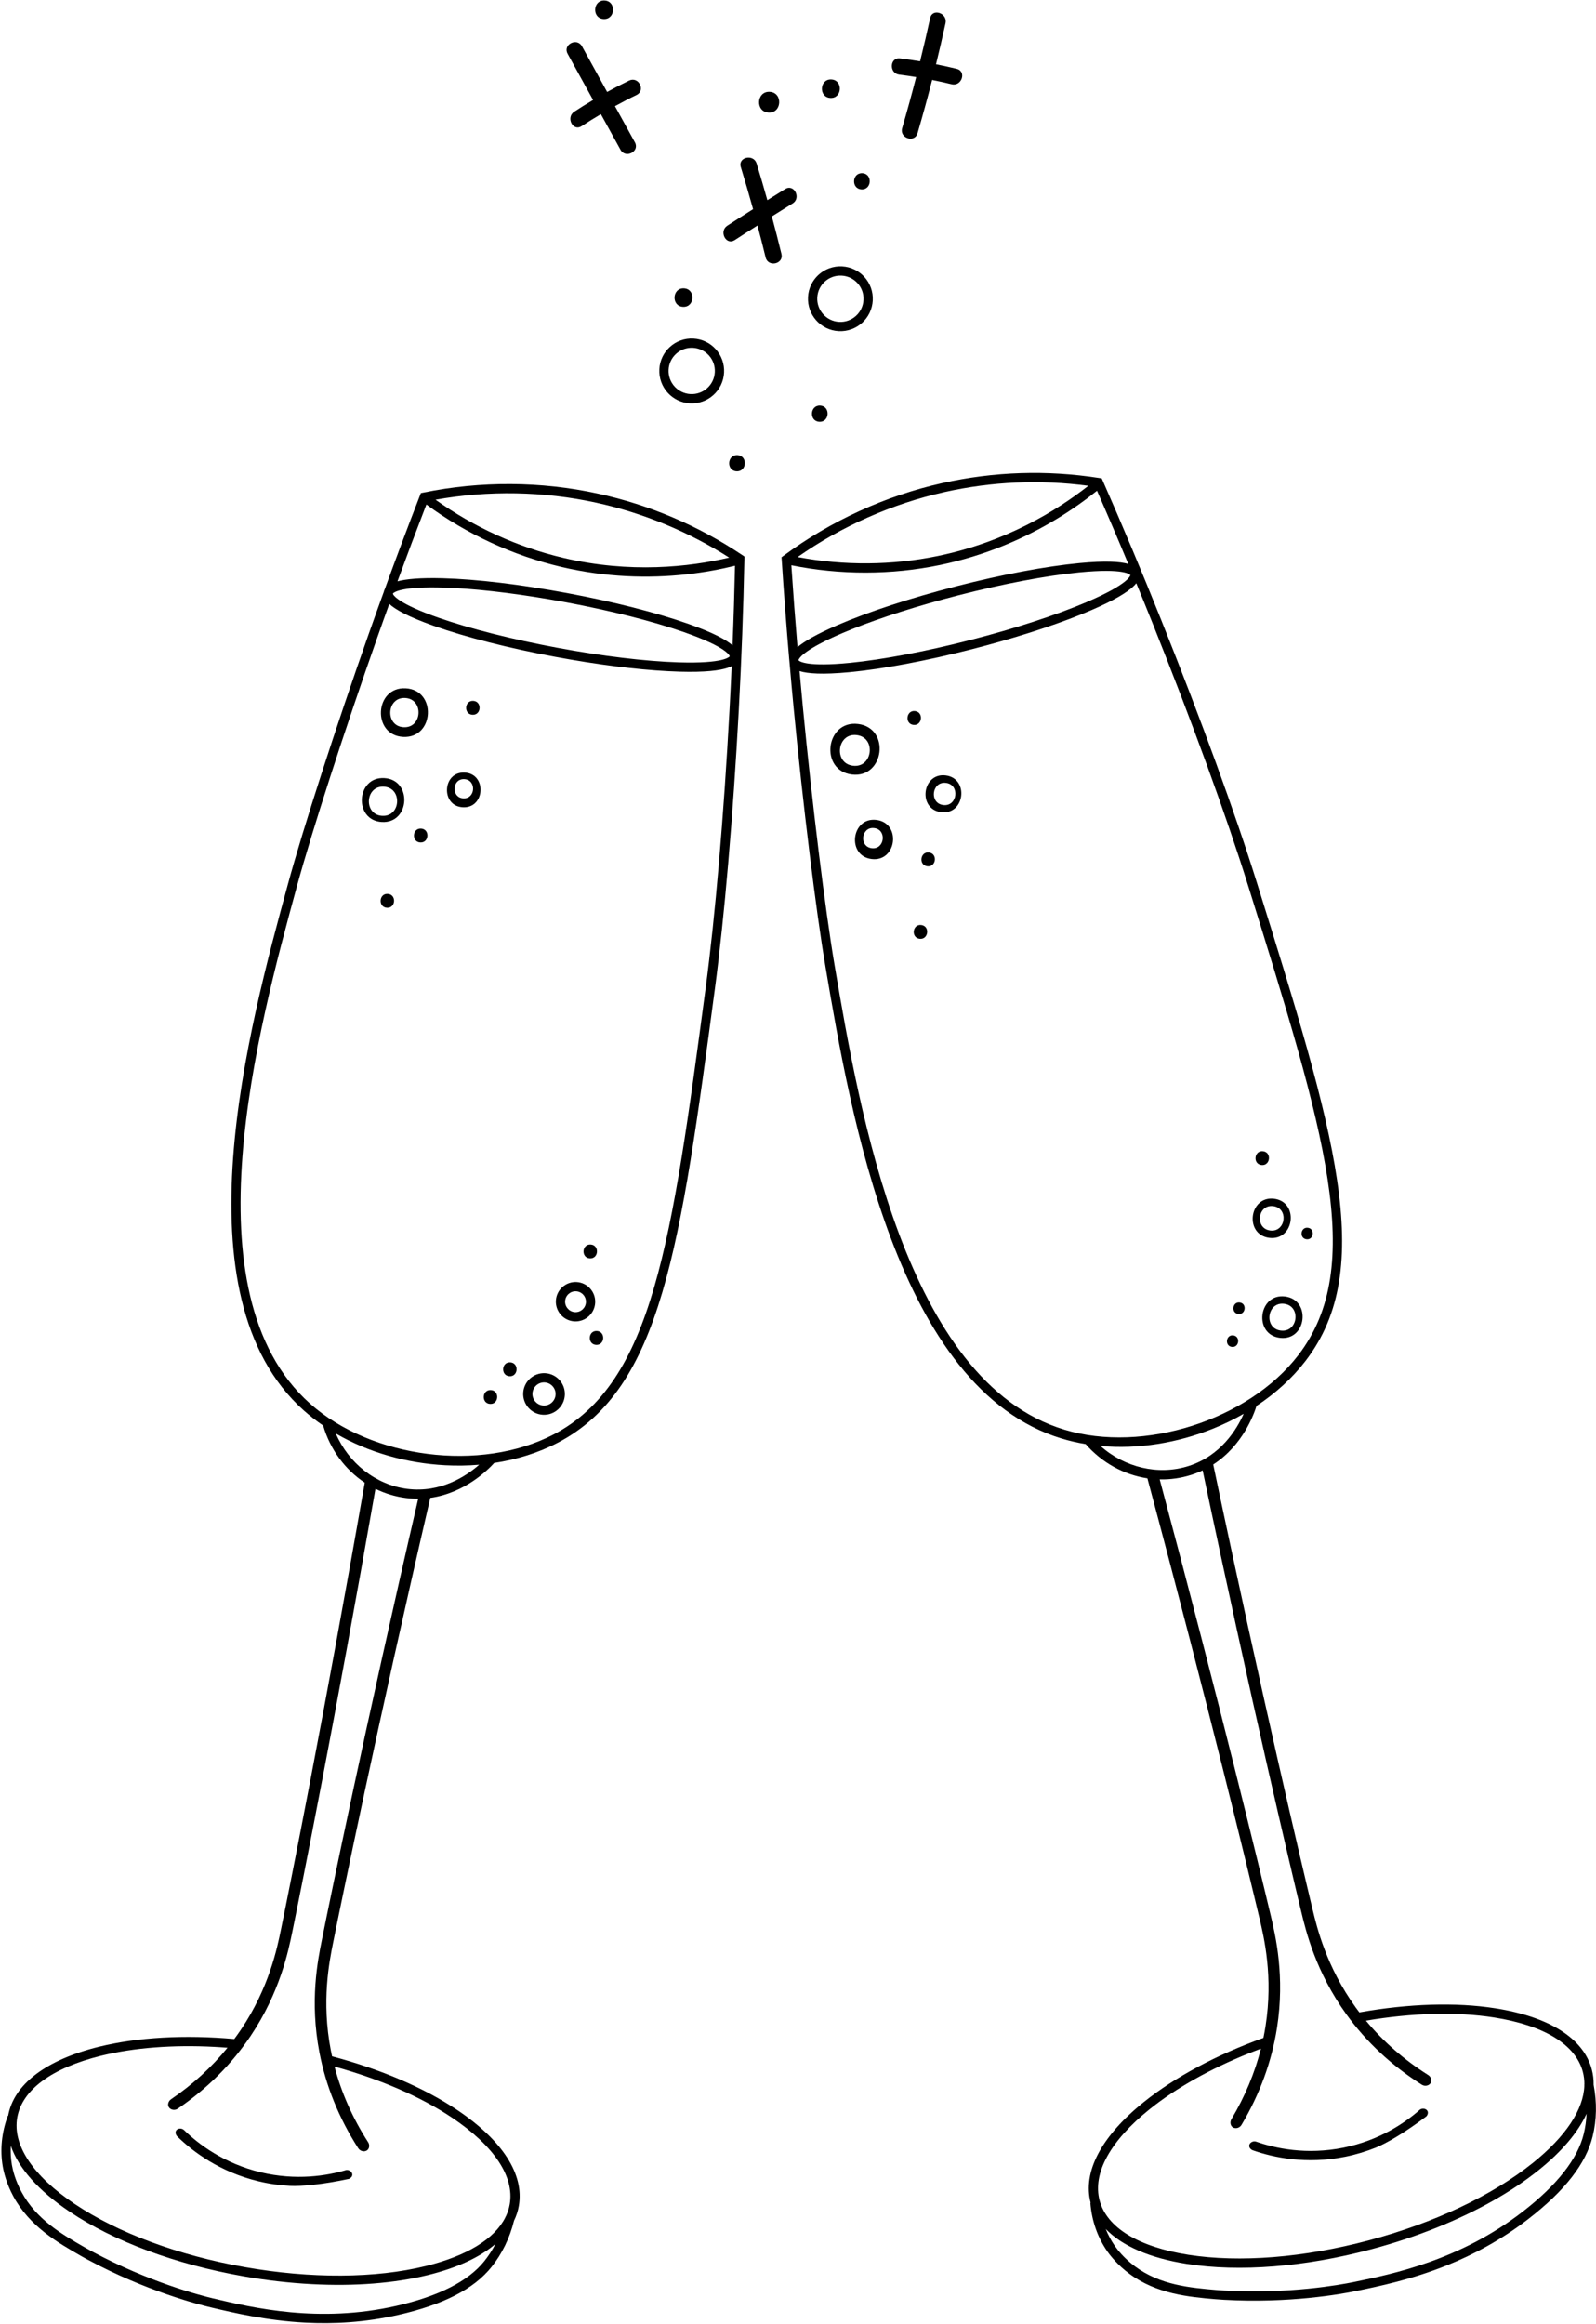
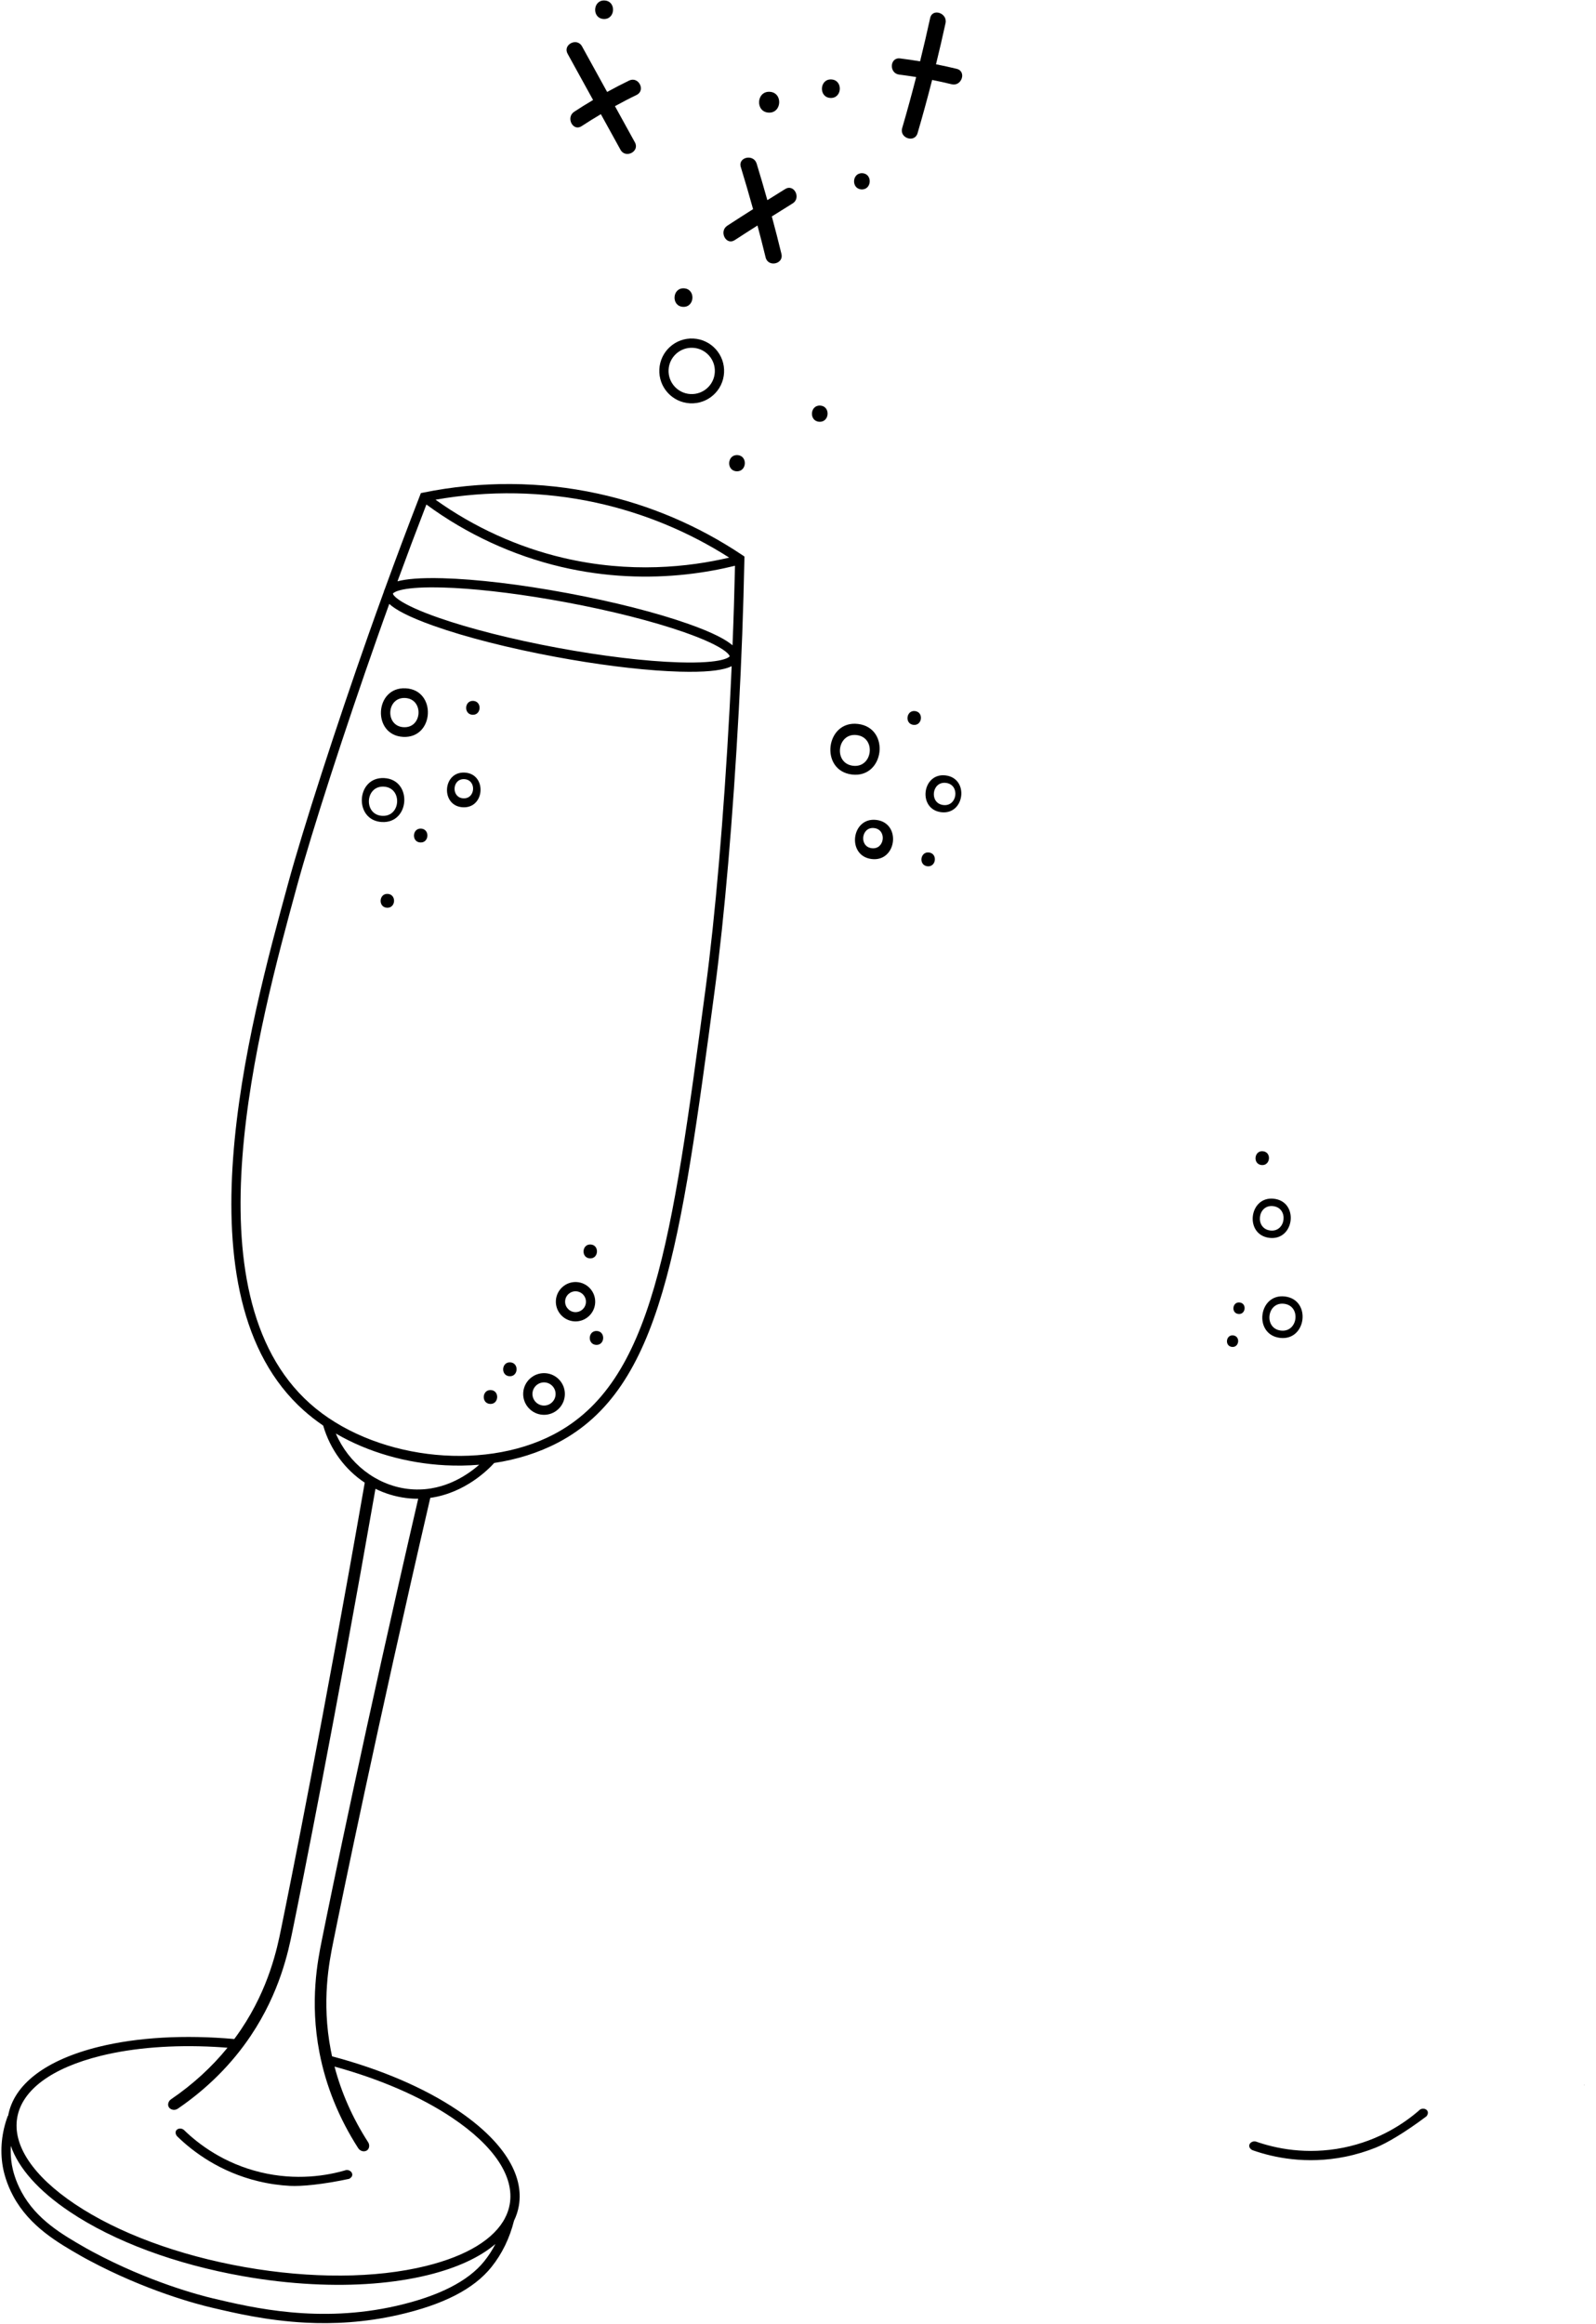
<svg xmlns="http://www.w3.org/2000/svg" height="492.3" preserveAspectRatio="xMidYMid meet" version="1.0" viewBox="-0.3 -0.1 338.2 492.3" width="338.2" zoomAndPan="magnify">
  <defs>
    <clipPath id="a">
-       <path d="M 165 100 L 337.891 100 L 337.891 488 L 165 488 Z M 165 100" />
-     </clipPath>
+       </clipPath>
  </defs>
  <g>
    <g id="change1_1">
      <path d="M 82.949 125.648 C 82.949 125.648 82.953 125.668 82.961 125.699 C 82.973 125.656 82.988 125.613 83.008 125.574 C 82.961 125.621 82.949 125.648 82.949 125.648" fill="inherit" />
    </g>
    <g id="change1_2">
      <path d="M 99.98 148.367 C 98.09 148.27 97.93 151.207 99.824 151.309 C 101.719 151.406 101.875 148.469 99.98 148.367" fill="inherit" />
    </g>
    <g id="change1_3">
      <path d="M 88.922 175.422 C 87.031 175.32 86.871 178.262 88.77 178.359 C 90.66 178.461 90.816 175.52 88.922 175.422" fill="inherit" />
    </g>
    <g id="change1_4">
      <path d="M 81.855 189.25 C 79.965 189.148 79.809 192.09 81.703 192.188 C 83.594 192.285 83.75 189.348 81.855 189.25" fill="inherit" />
    </g>
    <g id="change1_5">
      <path d="M 124.855 263.516 C 122.965 263.418 122.805 266.355 124.699 266.457 C 126.594 266.555 126.75 263.617 124.855 263.516" fill="inherit" />
    </g>
    <g id="change1_6">
      <path d="M 107.82 288.48 C 105.93 288.383 105.773 291.32 107.668 291.422 C 109.559 291.52 109.715 288.582 107.82 288.48" fill="inherit" />
    </g>
    <g id="change1_7">
      <path d="M 103.711 294.352 C 101.82 294.25 101.66 297.191 103.555 297.289 C 105.445 297.391 105.605 294.449 103.711 294.352" fill="inherit" />
    </g>
    <g id="change1_8">
      <path d="M 126.172 281.84 C 124.281 281.742 124.125 284.68 126.02 284.781 C 127.91 284.879 128.066 281.941 126.172 281.84" fill="inherit" />
    </g>
    <g id="change1_9">
      <path d="M 97.879 169.008 C 95.266 168.867 95.48 164.809 98.094 164.945 C 100.711 165.086 100.492 169.145 97.879 169.008 Z M 98.168 163.555 C 93.438 163.309 93.043 170.656 97.781 170.902 C 102.508 171.152 102.902 163.805 98.168 163.555" fill="inherit" />
    </g>
    <g id="change1_10">
      <path d="M 85.234 153.941 C 81.246 153.73 81.578 147.547 85.559 147.754 C 89.547 147.965 89.215 154.152 85.234 153.941 Z M 85.668 145.703 C 79.047 145.355 78.496 155.645 85.129 155.992 C 91.746 156.34 92.297 146.055 85.668 145.703" fill="inherit" />
    </g>
    <g id="change1_11">
      <path d="M 80.699 172.719 C 76.711 172.508 77.043 166.324 81.023 166.531 C 85.012 166.742 84.68 172.93 80.699 172.719 Z M 81.117 164.719 C 75.129 164.402 74.629 173.711 80.629 174.027 C 86.617 174.344 87.117 165.035 81.117 164.719" fill="inherit" />
    </g>
    <g id="change1_12">
      <path d="M 144.637 60.977 C 142.113 60.844 141.906 64.766 144.43 64.898 C 146.953 65.031 147.164 61.109 144.637 60.977" fill="inherit" />
    </g>
    <g id="change1_13">
      <path d="M 162.801 19.348 C 159.965 19.195 159.727 23.605 162.57 23.754 C 165.406 23.902 165.641 19.496 162.801 19.348" fill="inherit" />
    </g>
    <g id="change1_14">
      <path d="M 175.867 16.73 C 173.348 16.598 173.137 20.516 175.664 20.648 C 178.184 20.781 178.395 16.863 175.867 16.73" fill="inherit" />
    </g>
    <g id="change1_15">
      <path d="M 182.43 36.59 C 180.223 36.473 180.039 39.902 182.25 40.02 C 184.457 40.137 184.641 36.707 182.43 36.59" fill="inherit" />
    </g>
    <g id="change1_16">
      <path d="M 127.816 0.004 C 125.293 -0.129 125.082 3.789 127.609 3.922 C 130.133 4.055 130.34 0.137 127.816 0.004" fill="inherit" />
    </g>
    <g id="change1_17">
      <path d="M 173.504 85.812 C 171.297 85.699 171.113 89.129 173.32 89.242 C 175.527 89.359 175.715 85.93 173.504 85.812" fill="inherit" />
    </g>
    <g id="change1_18">
      <path d="M 155.965 96.301 C 153.758 96.184 153.57 99.613 155.781 99.73 C 157.988 99.848 158.176 96.418 155.965 96.301" fill="inherit" />
    </g>
    <path d="M 1521.523 4132.188 C 1519.844 4099.727 1492.148 4074.805 1459.688 4076.484 C 1427.188 4078.203 1402.266 4105.898 1403.984 4138.398 C 1405.664 4170.859 1433.398 4195.781 1465.859 4194.062 C 1498.32 4192.344 1523.242 4164.648 1521.523 4132.188 Z M 1521.523 4132.188" fill="none" stroke="#000" stroke-miterlimit="10" stroke-width="19.622" transform="matrix(.1 0 0 -.1 0 492)" />
-     <path d="M 1836.602 4285.117 C 1834.922 4252.617 1807.188 4227.695 1774.727 4229.414 C 1742.266 4231.094 1717.344 4258.828 1719.023 4291.289 C 1720.742 4323.75 1748.438 4348.672 1780.938 4346.953 C 1813.398 4345.273 1838.32 4317.578 1836.602 4285.117 Z M 1836.602 4285.117" fill="none" stroke="#000" stroke-miterlimit="10" stroke-width="19.622" transform="matrix(.1 0 0 -.1 0 492)" />
    <g id="change1_19">
      <path d="M 121.773 273.434 C 120.559 273.367 119.52 274.305 119.453 275.52 C 119.391 276.738 120.328 277.777 121.543 277.844 C 122.758 277.906 123.801 276.969 123.863 275.754 C 123.926 274.539 122.988 273.496 121.773 273.434 Z M 121.438 279.801 C 119.145 279.68 117.375 277.715 117.492 275.418 C 117.613 273.121 119.582 271.352 121.879 271.473 C 124.172 271.594 125.941 273.562 125.82 275.855 C 125.699 278.152 123.734 279.922 121.438 279.801" fill="inherit" />
    </g>
    <g id="change1_20">
      <path d="M 115.109 292.73 C 113.758 292.66 112.602 293.703 112.531 295.055 C 112.461 296.402 113.504 297.559 114.852 297.633 C 116.203 297.703 117.359 296.66 117.43 295.312 C 117.504 293.961 116.461 292.805 115.109 292.73 Z M 114.75 299.59 C 112.316 299.461 110.445 297.383 110.57 294.949 C 110.699 292.52 112.781 290.645 115.215 290.773 C 117.645 290.898 119.52 292.98 119.391 295.414 C 119.262 297.844 117.18 299.719 114.75 299.59" fill="inherit" />
    </g>
    <g id="change1_21">
      <path d="M 81.02 125.289 L 81.016 125.309 C 81.094 125.078 81.18 124.848 81.266 124.617 C 81.129 124.848 81.059 125.074 81.02 125.289" fill="inherit" />
    </g>
    <g id="change1_22">
      <path d="M 61.148 462.926 C 59.035 462.812 56.789 462.516 54.449 461.949 C 46.285 459.98 40.609 455.707 37.285 452.469 C 36.91 452.102 36.816 451.57 37.016 451.227 C 37.277 450.766 38.066 450.59 38.656 451.062 C 40.152 452.523 42.273 454.324 45.062 456.004 C 47.766 457.633 51.043 459.109 54.906 460.043 C 62.473 461.863 68.973 460.789 73.094 459.562 C 73.812 459.512 74.359 460.039 74.352 460.559 C 74.344 460.922 74.062 461.277 73.648 461.445 C 68.027 462.648 63.551 463.051 61.148 462.926" fill="inherit" />
    </g>
    <g id="change1_23">
      <path d="M 149.227 209.219 C 142.043 263.09 138.086 292.758 116.977 303.773 C 101.586 311.805 78.441 308.859 65.383 297.211 C 39.102 273.762 54.422 217.656 62.652 187.512 C 65.805 175.98 72.793 154.359 79.652 134.934 C 80.48 132.57 81.328 130.195 82.188 127.828 C 83.527 129.051 86.262 130.574 91.629 132.477 C 98.398 134.879 107.543 137.203 117.383 139.035 C 126.102 140.656 134.449 141.715 141.23 142.07 C 142.102 142.117 142.949 142.152 143.77 142.176 C 149.098 142.324 152.152 141.945 153.914 141.355 C 154.227 141.246 154.504 141.133 154.742 141.016 C 154.609 144.059 154.461 147.098 154.297 150.121 C 153.059 172.992 151.258 193.98 149.227 209.219 Z M 85.996 315.277 C 79.352 314.43 73.562 309.855 70.867 303.562 C 77.738 307.562 85.879 309.852 94.035 310.281 C 96.453 310.406 98.863 310.371 101.246 310.168 C 98.527 312.555 93.113 316.176 85.996 315.277 Z M 67.891 410.914 C 67.047 415.094 65.289 423.785 67.395 434.695 C 68.762 441.781 71.527 448.598 75.613 454.953 C 76.102 455.691 77.074 455.781 77.574 455.32 C 77.984 454.945 78.074 454.203 77.676 453.629 C 74.422 448.57 72.047 443.215 70.59 437.656 C 80.211 440.301 88.824 444.016 95.488 448.48 C 104.402 454.453 108.738 460.973 107.711 466.832 C 107.551 467.742 107.262 468.621 106.855 469.469 C 106.82 469.523 106.793 469.582 106.766 469.641 C 104.477 474.172 98.641 477.758 89.953 479.898 C 79.262 482.527 65.629 482.609 51.566 480.129 C 37.504 477.648 24.719 472.91 15.574 466.785 C 6.664 460.812 2.324 454.293 3.355 448.434 C 4.391 442.57 10.699 437.934 21.113 435.363 C 28.105 433.645 36.359 433.02 45.16 433.48 C 46.074 433.527 46.988 433.594 47.906 433.664 C 44.562 437.777 40.566 441.43 35.988 444.555 C 35.398 444.93 35.188 445.645 35.422 446.152 C 35.707 446.77 36.637 447.066 37.367 446.582 C 43.609 442.32 48.816 437.121 52.836 431.129 C 59.027 421.898 60.801 413.211 61.66 409.035 C 63.617 399.457 70.629 364.598 79.262 315.266 C 81.273 316.262 83.453 316.926 85.746 317.219 C 86.238 317.281 86.723 317.324 87.199 317.348 C 87.578 317.367 87.949 317.379 88.32 317.371 C 76.984 366.34 69.824 401.305 67.891 410.914 Z M 102.312 478.891 C 98.918 483.125 92.652 486.305 83.672 488.352 C 67.332 492.07 53.293 488.758 44.902 486.777 C 41.934 486.074 31.316 483.297 19.344 476.895 C 19.008 476.715 18.492 476.438 17.828 476.062 L 17.785 476.035 C 12.941 473.258 7.449 470.105 4.262 464.219 C 2.922 461.746 2.406 459.578 2.223 458.508 C 1.992 457.18 1.918 455.812 1.992 454.445 C 3.621 459.184 7.879 463.984 14.484 468.41 C 23.848 474.691 36.898 479.539 51.227 482.062 C 56.168 482.934 61.055 483.492 65.793 483.738 C 74.797 484.215 83.246 483.566 90.422 481.805 C 96.559 480.293 101.383 478.051 104.684 475.238 C 104.008 476.543 103.215 477.766 102.312 478.891 Z M 83.008 125.574 C 83.309 125.27 85.047 124.09 93.773 124.363 C 94.477 124.383 95.195 124.41 95.938 124.449 C 102.633 124.805 110.91 125.859 119.535 127.461 C 129.113 129.242 138.043 131.5 144.688 133.824 C 153.898 137.055 154.316 138.824 154.324 138.918 C 154.281 138.996 153.262 140.504 143.5 140.203 C 136.469 139.984 127.32 138.883 117.738 137.102 C 108.16 135.32 99.23 133.062 92.59 130.738 C 84.059 127.75 83.074 126.004 82.961 125.699 C 82.953 125.668 82.949 125.648 82.949 125.648 C 82.949 125.648 82.961 125.621 83.008 125.574 Z M 90.055 106.77 C 98.562 113.031 108.41 117.586 118.621 119.984 C 123.402 121.105 127.996 121.707 132.312 121.934 C 141.559 122.422 149.539 121.199 155.449 119.742 C 155.328 125.336 155.156 130.965 154.926 136.594 C 153.527 135.391 150.801 133.91 145.648 132.086 C 138.875 129.688 129.734 127.359 119.891 125.531 C 110.055 123.699 100.684 122.578 93.504 122.387 C 88.715 122.254 85.754 122.551 83.93 123.039 C 85.926 117.586 87.977 112.148 90.055 106.77 Z M 125.984 106.371 C 136.035 108.566 145.527 112.48 154.223 118.016 C 145.77 120.004 133.289 121.414 119.066 118.074 C 109.426 115.809 100.109 111.562 91.992 105.754 C 103.211 103.75 114.91 103.957 125.984 106.371 Z M 157.441 118.328 L 157.453 117.789 L 157.008 117.488 C 147.652 111.23 137.355 106.848 126.398 104.461 C 114.34 101.824 101.551 101.758 89.41 104.246 L 88.883 104.355 L 88.691 104.855 C 86.16 111.375 83.676 117.988 81.266 124.613 L 81.266 124.617 C 81.18 124.848 81.094 125.078 81.016 125.309 C 79.926 128.301 78.855 131.289 77.801 134.273 C 70.93 153.746 63.922 175.422 60.766 186.996 C 52.418 217.547 36.891 274.414 64.078 298.676 C 65.363 299.82 66.734 300.887 68.184 301.875 C 69.672 306.98 72.84 311.219 76.992 313.969 C 68.297 363.73 61.227 398.914 59.254 408.547 C 58.434 412.566 56.723 420.938 50.801 429.762 C 50.332 430.457 49.848 431.145 49.344 431.82 C 38.828 430.891 28.891 431.434 20.648 433.465 C 9.426 436.227 2.602 441.414 1.422 448.094 L 1.367 448.07 C 0.047 451.582 -0.328 455.312 0.289 458.848 C 0.496 460.031 1.062 462.434 2.531 465.148 C 5.988 471.531 11.984 474.973 16.809 477.738 L 16.855 477.766 C 17.535 478.156 18.07 478.438 18.453 478.645 C 30.598 485.141 41.418 487.977 44.449 488.688 C 49.383 489.852 56.223 491.465 64.355 491.895 C 70.328 492.207 76.996 491.879 84.109 490.262 C 93.664 488.086 100.113 484.77 103.84 480.121 C 106.09 477.312 107.691 474.016 108.621 470.309 C 109.109 469.309 109.453 468.258 109.641 467.172 C 110.82 460.5 106.18 453.281 96.582 446.852 C 89.504 442.105 80.312 438.199 70.066 435.484 C 69.973 435.066 69.887 434.648 69.805 434.23 C 67.789 423.797 69.48 415.422 70.289 411.395 C 72.238 401.746 79.457 366.508 90.879 317.188 C 98.258 316.16 103.211 311.145 104.422 309.797 C 109.191 309.078 113.77 307.66 117.887 305.512 C 139.895 294.023 143.898 263.996 151.172 209.477 C 153.211 194.188 155.016 173.145 156.258 150.227 C 156.828 139.633 157.23 128.898 157.441 118.328" fill="inherit" />
    </g>
    <g id="change1_24">
      <path d="M 106.855 469.469 C 106.82 469.523 106.793 469.582 106.766 469.641 C 106.777 469.578 106.797 469.52 106.812 469.457 L 106.855 469.469" fill="inherit" />
    </g>
    <g id="change1_25">
      <path d="M 193.605 150.523 C 191.727 150.293 191.363 153.215 193.246 153.445 C 195.129 153.676 195.488 150.758 193.605 150.523" fill="inherit" />
    </g>
    <g id="change1_26">
      <path d="M 196.559 180.48 C 194.68 180.246 194.316 183.168 196.199 183.398 C 198.082 183.633 198.441 180.711 196.559 180.48" fill="inherit" />
    </g>
    <g id="change1_27">
-       <path d="M 194.93 195.84 C 193.051 195.609 192.688 198.527 194.57 198.762 C 196.449 198.992 196.812 196.07 194.93 195.84" fill="inherit" />
-     </g>
+       </g>
    <g id="change1_28">
      <path d="M 267.355 243.766 C 265.477 243.531 265.113 246.453 266.996 246.684 C 268.879 246.914 269.238 243.996 267.355 243.766" fill="inherit" />
    </g>
    <g id="change1_29">
-       <path d="M 276.844 259.973 C 275.277 259.777 274.977 262.215 276.547 262.406 C 278.113 262.598 278.414 260.164 276.844 259.973" fill="inherit" />
-     </g>
+       </g>
    <g id="change1_30">
      <path d="M 262.402 275.801 C 260.836 275.605 260.535 278.039 262.102 278.234 C 263.672 278.426 263.973 275.992 262.402 275.801" fill="inherit" />
    </g>
    <g id="change1_31">
      <path d="M 261.035 282.773 C 259.469 282.582 259.168 285.016 260.734 285.211 C 262.305 285.402 262.605 282.969 261.035 282.773" fill="inherit" />
    </g>
    <g id="change1_32">
      <path d="M 180.449 162.109 C 176.262 161.594 177.066 155.098 181.246 155.609 C 185.434 156.125 184.629 162.621 180.449 162.109 Z M 181.535 153.254 C 174.645 152.406 173.316 163.117 180.219 163.965 C 187.113 164.809 188.441 154.102 181.535 153.254" fill="inherit" />
    </g>
    <g id="change1_33">
      <path d="M 199.578 170.426 C 196.559 170.055 197.137 165.367 200.156 165.738 C 203.176 166.109 202.598 170.797 199.578 170.426 Z M 200.094 164.156 C 195.082 163.539 194.117 171.328 199.137 171.945 C 204.148 172.562 205.117 164.773 200.094 164.156" fill="inherit" />
    </g>
    <g id="change1_34">
      <path d="M 184.426 179.574 C 181.68 179.234 182.207 174.973 184.949 175.312 C 187.695 175.648 187.172 179.91 184.426 179.574 Z M 185.418 173.586 C 180.09 172.934 179.066 181.207 184.398 181.863 C 189.727 182.516 190.754 174.242 185.418 173.586" fill="inherit" />
    </g>
    <g id="change1_35">
      <path d="M 268.867 260.551 C 265.543 260.141 266.18 254.984 269.5 255.391 C 272.824 255.801 272.188 260.957 268.867 260.551 Z M 269.691 253.832 C 264.367 253.18 263.34 261.453 268.676 262.109 C 274.004 262.762 275.027 254.488 269.691 253.832" fill="inherit" />
    </g>
    <g id="change1_36">
      <path d="M 271.109 281.75 C 267.453 281.301 268.156 275.629 271.809 276.074 C 275.465 276.523 274.762 282.199 271.109 281.75 Z M 271.996 274.531 C 266.355 273.84 265.27 282.602 270.922 283.297 C 276.559 283.988 277.645 275.223 271.996 274.531" fill="inherit" />
    </g>
    <g id="change1_37">
      <path d="M 291.23 454.82 C 289.266 455.609 287.105 456.281 284.742 456.758 C 276.512 458.414 269.562 456.93 265.184 455.391 C 264.688 455.215 264.383 454.773 264.414 454.375 C 264.461 453.848 265.098 453.355 265.836 453.539 C 267.809 454.23 270.488 454.973 273.727 455.32 C 276.863 455.656 280.457 455.617 284.355 454.836 C 291.984 453.301 297.426 449.586 300.645 446.738 C 301.277 446.387 301.996 446.637 302.207 447.109 C 302.355 447.441 302.25 447.887 301.945 448.211 C 297.352 451.672 293.465 453.922 291.23 454.82" fill="inherit" />
    </g>
    <g clip-path="url(#a)" id="change1_42">
      <path d="M 264.219 187.621 C 280.398 239.504 289.309 268.078 274.809 286.965 C 264.23 300.727 242.004 307.812 225.25 302.746 C 191.539 292.555 181.797 235.215 176.559 204.406 C 174.559 192.621 171.789 170.07 169.82 149.562 C 169.582 147.07 169.352 144.562 169.129 142.055 C 170.859 142.594 173.98 142.824 179.652 142.289 C 186.801 141.613 196.074 139.871 205.77 137.387 C 214.359 135.184 222.379 132.625 228.68 130.094 C 229.488 129.77 230.273 129.441 231.023 129.117 C 235.918 127.008 238.527 125.375 239.879 124.098 C 240.117 123.871 240.32 123.652 240.484 123.441 C 241.648 126.258 242.793 129.074 243.922 131.891 C 252.434 153.152 259.641 172.941 264.219 187.621 Z M 251.559 310.445 C 245.176 312.48 238 310.77 232.906 306.199 C 240.816 306.93 249.168 305.574 256.746 302.527 C 258.988 301.625 261.164 300.578 263.238 299.387 C 261.777 302.699 258.391 308.266 251.559 310.445 Z M 275.43 404.812 C 276.426 408.953 278.496 417.578 285.004 426.586 C 289.227 432.438 294.605 437.453 300.992 441.496 C 301.742 441.961 302.664 441.633 302.926 441.004 C 303.141 440.488 302.906 439.777 302.305 439.422 C 297.219 436.207 292.809 432.352 289.148 427.93 C 298.988 426.27 308.363 426.012 316.289 427.25 C 326.887 428.914 333.57 432.996 335.102 438.742 C 335.34 439.637 335.449 440.555 335.438 441.496 C 335.434 441.562 335.434 441.625 335.43 441.691 C 335.262 446.766 331.48 452.473 324.504 458.074 C 315.918 464.965 303.59 470.785 289.785 474.461 C 275.988 478.137 262.398 479.223 251.523 477.52 C 240.926 475.859 234.246 471.773 232.711 466.023 C 231.18 460.273 234.945 453.406 243.312 446.691 C 248.93 442.188 256.148 438.141 264.324 434.852 C 265.172 434.512 266.027 434.184 266.895 433.863 C 265.594 439 263.508 443.996 260.672 448.758 C 260.297 449.348 260.406 450.086 260.832 450.449 C 261.352 450.887 262.316 450.766 262.777 450.016 C 266.645 443.523 269.176 436.613 270.297 429.484 C 272.023 418.508 269.973 409.879 268.992 405.73 C 266.73 396.219 258.402 361.652 245.445 313.273 C 247.691 313.328 249.949 313.012 252.152 312.312 C 252.625 312.164 253.082 311.996 253.523 311.816 C 253.875 311.68 254.215 311.527 254.547 311.367 C 264.898 360.551 273.137 395.281 275.43 404.812 Z M 335.289 451.957 C 333.996 457.227 329.648 462.746 322.367 468.391 C 309.117 478.645 294.988 481.559 286.547 483.297 C 283.559 483.91 272.758 485.863 259.199 485.102 C 258.82 485.082 258.238 485.047 257.477 484.984 L 257.43 484.98 C 251.863 484.5 245.555 483.957 240.184 479.961 C 237.926 478.281 236.547 476.531 235.926 475.641 C 235.16 474.531 234.516 473.324 234.008 472.055 C 237.48 475.664 243.367 478.227 251.219 479.457 C 262.359 481.203 276.234 480.105 290.297 476.355 C 295.141 475.062 299.809 473.512 304.211 471.738 C 312.578 468.375 319.969 464.23 325.73 459.605 C 330.66 455.652 334.09 451.586 335.902 447.645 C 335.836 449.113 335.633 450.555 335.289 451.957 Z M 168.926 139.66 C 169.07 139.258 170.145 137.457 178.18 134.027 C 178.824 133.75 179.488 133.473 180.176 133.195 C 186.398 130.695 194.348 128.164 202.844 125.984 C 212.285 123.562 221.336 121.848 228.336 121.156 C 238.051 120.207 239.176 121.637 239.227 121.719 C 239.219 121.805 238.926 123.605 229.949 127.441 C 223.477 130.207 214.719 133.062 205.281 135.484 C 195.844 137.902 186.793 139.617 179.789 140.309 C 170.793 141.195 169.164 140.023 168.934 139.793 C 168.914 139.77 168.902 139.754 168.902 139.754 C 168.902 139.754 168.902 139.723 168.926 139.66 Z M 167.391 119.641 C 177.746 121.73 188.598 121.715 198.867 119.59 C 203.676 118.59 208.098 117.199 212.105 115.586 C 220.695 112.133 227.422 107.664 232.164 103.852 C 234.414 108.977 236.629 114.152 238.789 119.355 C 237.016 118.852 233.922 118.66 228.477 119.176 C 221.324 119.855 212.051 121.594 202.355 124.082 C 192.664 126.566 183.691 129.496 177.102 132.348 C 172.699 134.246 170.141 135.762 168.695 136.973 C 168.207 131.188 167.773 125.395 167.391 119.641 Z M 199.809 104.141 C 209.852 101.895 220.109 101.445 230.324 102.805 C 223.496 108.168 212.773 114.707 198.465 117.668 C 188.766 119.676 178.527 119.75 168.723 117.898 C 178.051 111.355 188.75 106.617 199.809 104.141 Z M 233.379 101.73 L 233.156 101.234 L 232.629 101.152 C 221.508 99.418 210.324 99.781 199.379 102.23 C 187.336 104.922 175.707 110.246 165.746 117.621 L 165.312 117.941 L 165.348 118.48 C 165.801 125.457 166.336 132.5 166.938 139.523 L 166.941 139.527 C 166.961 139.773 166.98 140.02 167.008 140.258 C 167.277 143.434 167.566 146.594 167.867 149.746 C 169.84 170.301 172.617 192.91 174.633 204.738 C 179.93 235.961 189.809 294.078 224.684 304.625 C 226.336 305.121 228.027 305.512 229.758 305.801 C 233.258 309.801 237.918 312.309 242.84 313.051 C 255.922 361.844 264.332 396.734 266.602 406.301 C 267.551 410.289 269.527 418.605 267.871 429.102 C 267.742 429.934 267.59 430.758 267.422 431.582 C 257.488 435.168 248.707 439.848 242.09 445.164 C 233.074 452.395 229.07 459.98 230.816 466.531 L 230.754 466.535 C 231.039 470.277 232.27 473.816 234.316 476.762 C 235.004 477.75 236.531 479.688 239.008 481.531 C 244.828 485.863 251.719 486.457 257.258 486.938 L 257.312 486.941 C 258.094 487.008 258.699 487.039 259.133 487.066 C 272.887 487.836 283.891 485.848 286.938 485.223 C 291.906 484.195 298.789 482.777 306.344 479.738 C 311.891 477.508 317.801 474.402 323.57 469.934 C 331.316 463.938 335.773 458.215 337.191 452.43 C 338.047 448.934 338.113 445.27 337.395 441.516 C 337.414 440.402 337.285 439.305 337 438.242 C 335.258 431.691 328.004 427.102 316.594 425.312 C 308.176 423.992 298.191 424.32 287.758 426.176 C 287.496 425.836 287.242 425.492 286.992 425.148 C 280.77 416.535 278.77 408.227 277.812 404.234 C 275.512 394.664 267.211 359.664 256.789 310.121 C 263.051 306.086 265.43 299.445 265.961 297.711 C 269.98 295.055 273.535 291.836 276.367 288.156 C 291.484 268.465 282.469 239.543 266.09 187.035 C 261.504 172.312 254.273 152.469 245.738 131.156 C 241.797 121.309 237.637 111.406 233.379 101.73" fill="inherit" />
    </g>
    <g id="change1_38">
      <path d="M 335.438 441.496 C 335.434 441.562 335.434 441.625 335.43 441.691 C 335.418 441.629 335.406 441.566 335.395 441.504 L 335.438 441.496" fill="inherit" />
    </g>
    <g id="change1_39">
      <path d="M 130.012 22.387 C 131.52 21.562 133.039 20.762 134.59 20.016 C 136.582 19.055 135.008 16.004 133.016 16.965 C 131.438 17.727 129.887 18.535 128.355 19.379 C 126.578 16.156 124.805 12.934 123.027 9.711 C 121.965 7.777 118.906 9.34 119.977 11.285 C 121.777 14.551 123.574 17.816 125.375 21.082 C 124.027 21.883 122.688 22.703 121.375 23.57 C 119.551 24.773 121.102 27.84 122.949 26.621 C 124.289 25.738 125.652 24.902 127.027 24.086 C 128.414 26.602 129.801 29.113 131.188 31.629 C 132.25 33.562 135.309 31.996 134.238 30.055 C 132.828 27.496 131.422 24.941 130.012 22.387" fill="inherit" />
    </g>
    <g id="change1_40">
      <path d="M 166.082 39.945 C 164.816 40.723 163.562 41.516 162.305 42.301 C 161.578 39.711 160.824 37.121 160.035 34.547 C 159.391 32.449 156.027 33.164 156.68 35.285 C 157.59 38.246 158.453 41.219 159.281 44.203 C 157.453 45.363 155.633 46.527 153.82 47.707 C 151.988 48.902 153.543 51.969 155.398 50.762 C 156.996 49.719 158.605 48.691 160.215 47.668 C 160.809 49.914 161.391 52.168 161.938 54.43 C 162.457 56.57 165.816 55.848 165.293 53.691 C 164.648 51.031 163.965 48.387 163.254 45.746 C 164.719 44.824 166.184 43.902 167.656 42.996 C 169.527 41.848 167.969 38.781 166.082 39.945" fill="inherit" />
    </g>
    <g id="change1_41">
      <path d="M 202.434 14.484 C 200.977 14.125 199.512 13.809 198.043 13.516 C 198.75 10.621 199.43 7.719 200.062 4.809 C 200.527 2.668 197.27 1.562 196.805 3.723 C 196.137 6.789 195.418 9.848 194.668 12.895 C 193.258 12.66 191.844 12.449 190.422 12.277 C 188.227 12.008 188.055 15.438 190.242 15.703 C 191.445 15.852 192.645 16.027 193.84 16.223 C 192.91 19.84 191.926 23.445 190.875 27.035 C 190.254 29.156 193.512 30.242 194.133 28.121 C 195.23 24.375 196.258 20.613 197.223 16.836 C 198.602 17.109 199.98 17.406 201.352 17.746 C 203.484 18.273 204.582 15.02 202.434 14.484" fill="inherit" />
    </g>
  </g>
</svg>